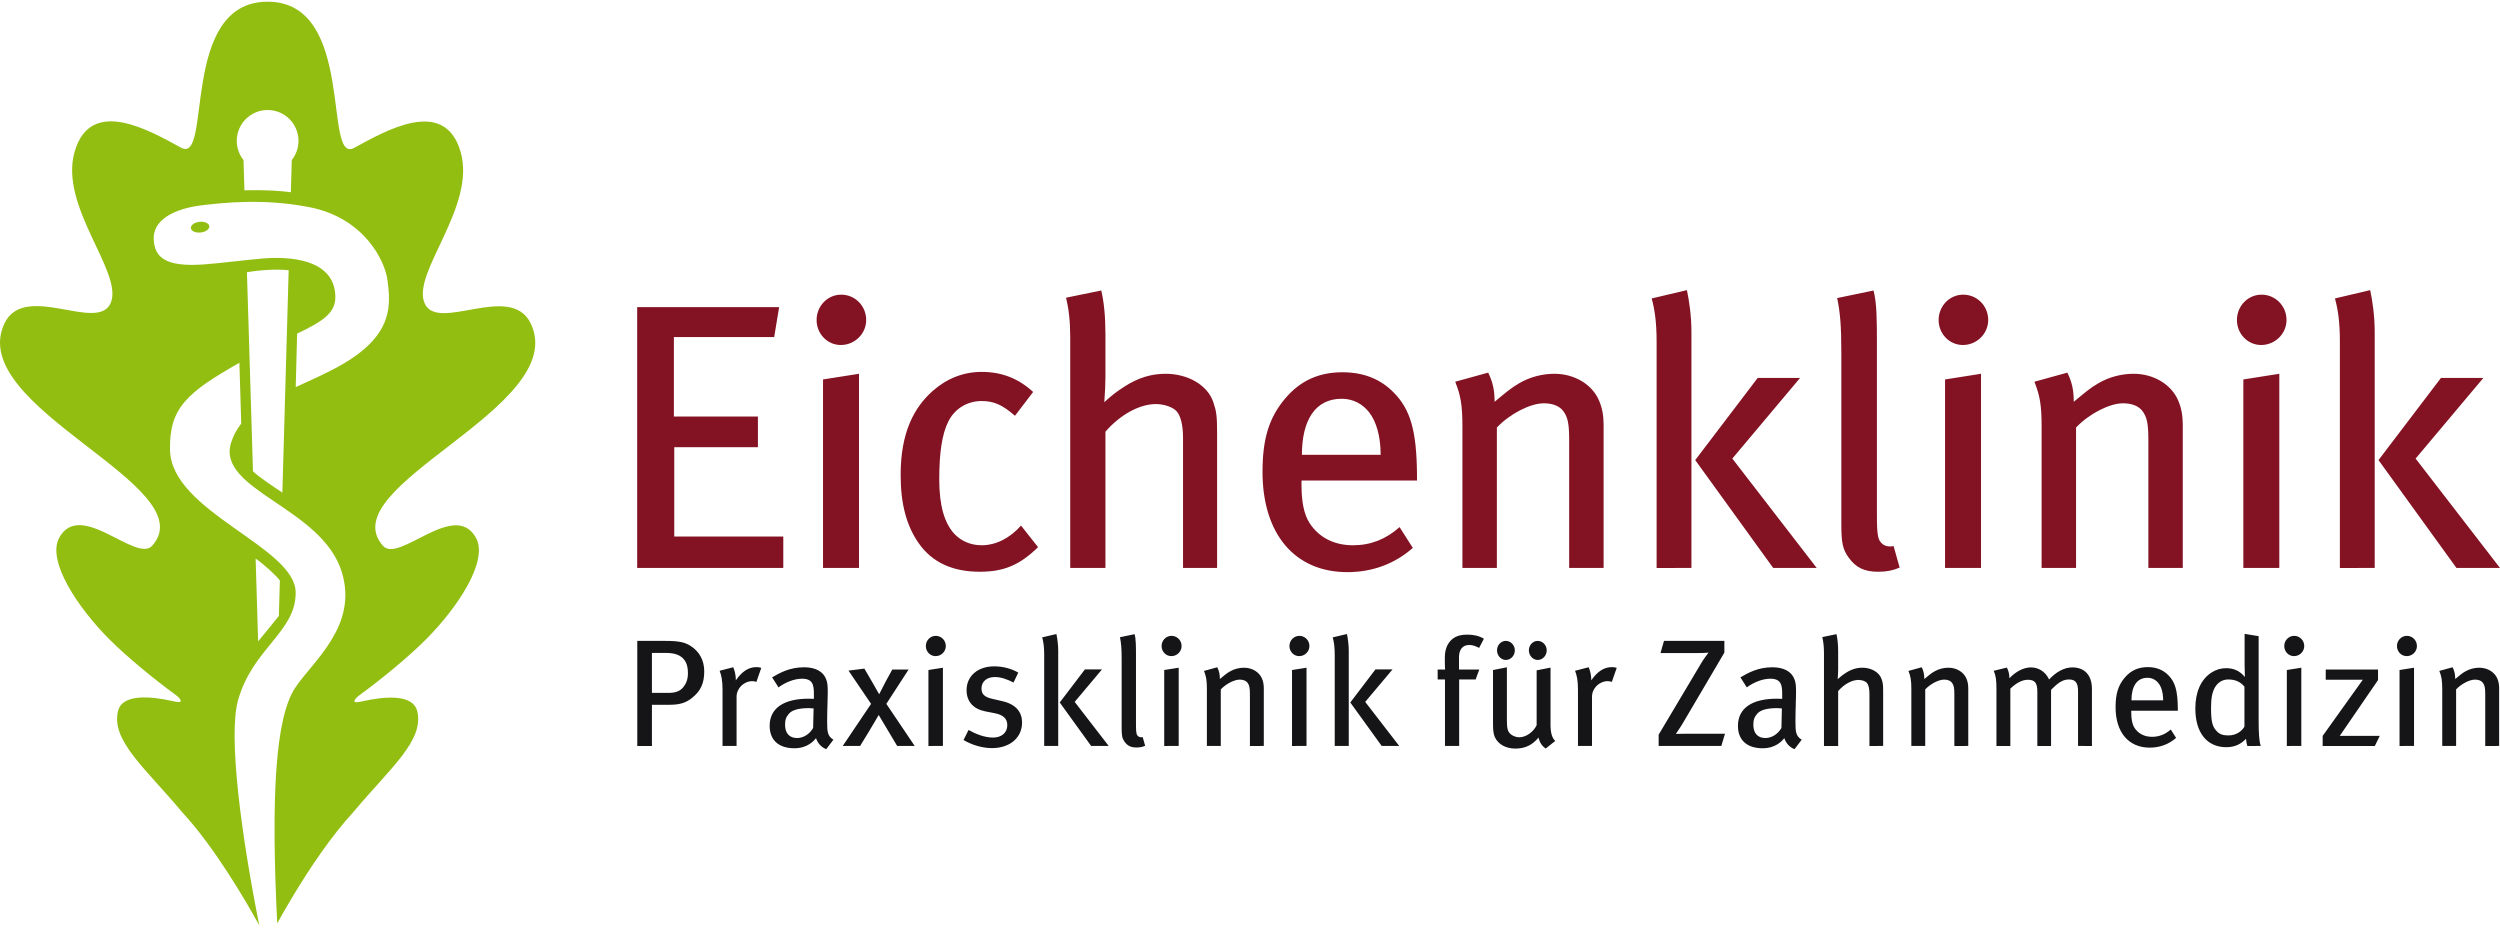
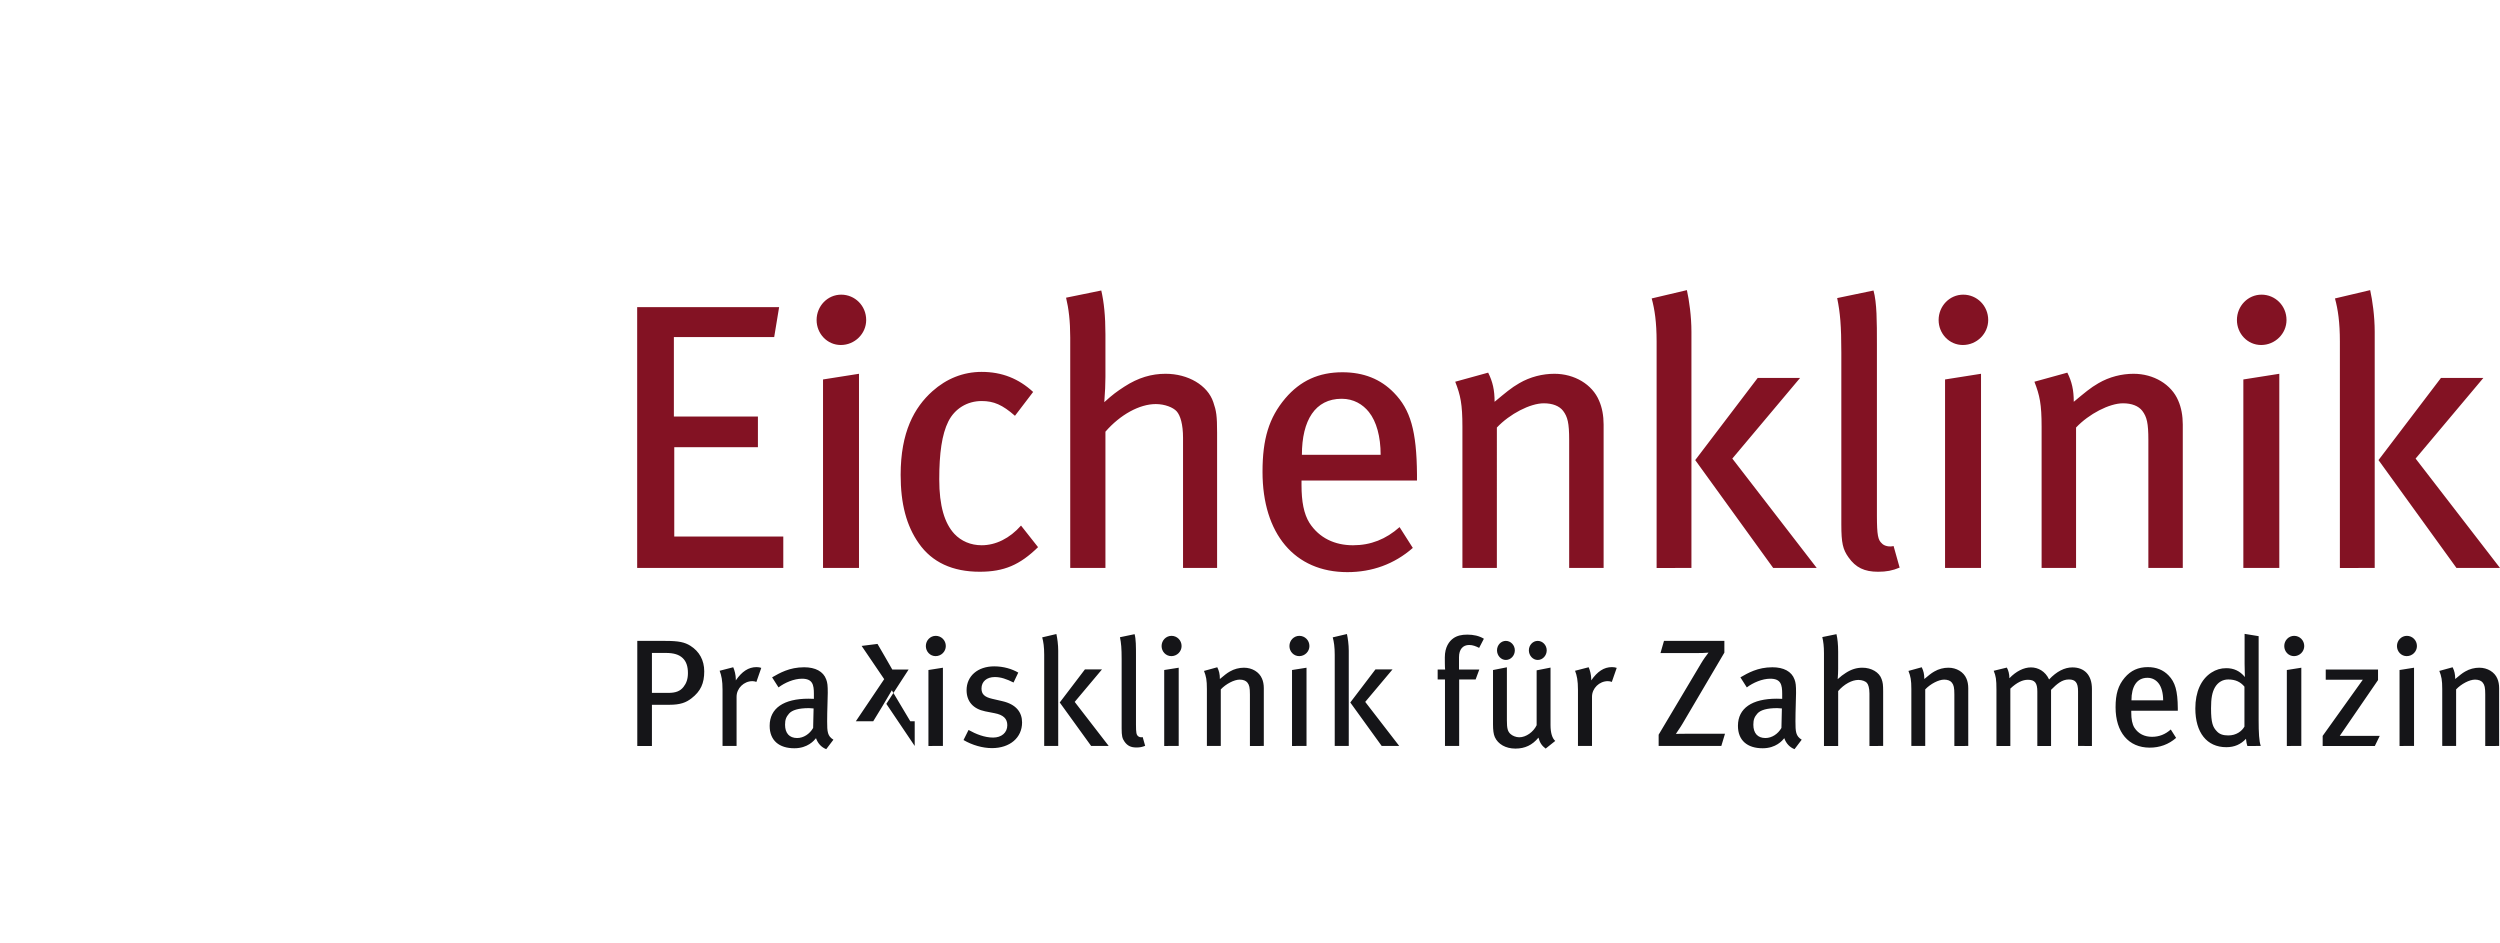
<svg xmlns="http://www.w3.org/2000/svg" version="1.1" id="Layer_1" x="0px" y="0px" width="236" height="89" viewBox="0 0 340.158 127.816" enable-background="new 0 0 340.158 127.816" xml:space="preserve">
  <path fill="#831223" d="M340.159,77.047l-11.484-14.884l9.22-10.971h-5.77l-8.498,11.177l10.609,14.678H340.159z M323.11,77.047  V44.909c0-2.112-0.309-4.275-0.618-5.666l-4.789,1.132c0.41,1.494,0.668,3.247,0.668,5.873v30.799H323.11z M311.11,43.312  c0-1.958-1.547-3.452-3.398-3.452c-1.855,0-3.349,1.544-3.349,3.452c0,1.853,1.441,3.398,3.296,3.398  C309.563,46.711,311.11,45.166,311.11,43.312 M310.13,77.047V50.626l-4.893,0.772v25.648H310.13z M296.996,77.047v-19.52  c0-1.185-0.206-2.317-0.616-3.244c-0.929-2.215-3.348-3.657-6.077-3.657c-1.598,0-3.297,0.412-4.791,1.288  c-1.082,0.618-1.854,1.287-3.349,2.523c0-1.598-0.257-2.729-0.875-3.966l-4.48,1.236c0.721,1.854,0.979,3.04,0.979,6.129v19.211  h4.688V57.939c1.751-1.854,4.533-3.296,6.388-3.296c1.186,0,2.111,0.359,2.626,1.029c0.618,0.824,0.824,1.648,0.824,3.967v17.406  L296.996,77.047L296.996,77.047z M270.522,43.312c0-1.958-1.544-3.452-3.399-3.452c-1.854,0-3.348,1.544-3.348,3.452  c0,1.853,1.441,3.398,3.297,3.398C268.978,46.711,270.522,45.166,270.522,43.312 M269.544,77.047V50.626l-4.894,0.772v25.648  H269.544z M258.47,76.997l-0.824-2.936c-0.566,0.153-1.287,0-1.598-0.36c-0.516-0.464-0.669-1.082-0.669-3.812V46.66  c0-3.194,0-5.666-0.464-7.365l-4.944,1.03c0.412,2.009,0.566,3.759,0.566,7.417v23.384c0,2.523,0.206,3.4,0.979,4.48  c0.979,1.391,2.164,1.957,4.017,1.957C256.667,77.563,257.493,77.409,258.47,76.997 M247.191,77.047l-11.486-14.884l9.219-10.971  h-5.767l-8.499,11.177l10.609,14.678H247.191z M230.142,77.047V44.909c0-2.112-0.31-4.275-0.618-5.666l-4.79,1.132  c0.41,1.494,0.67,3.247,0.67,5.873v30.799H230.142z M218.193,77.047v-19.52c0-1.185-0.205-2.317-0.618-3.244  c-0.927-2.215-3.348-3.657-6.077-3.657c-1.598,0-3.297,0.412-4.791,1.288c-1.081,0.618-1.854,1.287-3.348,2.523  c0-1.598-0.257-2.729-0.875-3.966l-4.482,1.236c0.723,1.854,0.979,3.04,0.979,6.129v19.211h4.688V57.939  c1.751-1.854,4.532-3.296,6.387-3.296c1.184,0,2.112,0.359,2.627,1.029c0.616,0.824,0.823,1.648,0.823,3.967v17.406L218.193,77.047  L218.193,77.047z M187.855,61.649h-10.714c0-4.688,1.804-7.624,5.408-7.624c1.647,0,2.886,0.771,3.708,1.803  C187.289,57.115,187.855,59.175,187.855,61.649 M192.8,65.149v-0.822c-0.051-5.923-0.875-8.808-3.142-11.126  c-1.804-1.854-4.122-2.782-7.005-2.782c-3.193,0-5.719,1.135-7.778,3.556c-2.215,2.627-3.092,5.511-3.092,9.991  c0,8.447,4.379,13.648,11.54,13.648c3.348,0,6.386-1.08,8.91-3.295l-1.802-2.832c-1.856,1.647-3.917,2.471-6.337,2.471  c-2.473,0-4.585-0.979-5.924-3.038c-0.771-1.234-1.081-2.936-1.081-5.15V65.15L192.8,65.149L192.8,65.149z M165.602,77.047V58.661  c0-2.317-0.104-2.987-0.516-4.172c-0.771-2.318-3.45-3.863-6.488-3.863c-1.905,0-3.708,0.515-5.615,1.751  c-1.03,0.67-1.596,1.081-2.729,2.112c0.104-1.34,0.155-2.524,0.155-3.451V45.27c0-2.524-0.207-4.431-0.567-5.976l-4.789,0.979  c0.359,1.493,0.566,3.192,0.566,5.409v31.365h4.79V58.506c2.007-2.316,4.636-3.759,6.851-3.759c1.235,0,2.369,0.463,2.833,0.979  c0.516,0.565,0.875,1.802,0.875,3.604v17.717H165.602z M141.24,74.215l-2.317-2.936c-1.546,1.751-3.45,2.678-5.355,2.678  c-1.495,0-2.782-0.565-3.71-1.545c-1.339-1.443-2.061-3.811-2.061-7.417c0-3.553,0.361-6.129,1.235-7.881  c0.878-1.75,2.576-2.78,4.535-2.78c1.647,0,2.832,0.516,4.531,2.009l2.473-3.244c-1.957-1.804-4.224-2.73-7.004-2.73  c-2.524,0-4.792,0.927-6.697,2.626c-2.473,2.215-4.326,5.562-4.326,11.383c0,3.913,0.771,6.901,2.472,9.322  c1.803,2.575,4.583,3.862,8.293,3.862C136.605,77.563,138.767,76.635,141.24,74.215 M117.856,43.312c0-1.958-1.546-3.452-3.4-3.452  c-1.854,0-3.347,1.544-3.347,3.452c0,1.853,1.441,3.398,3.296,3.398C116.31,46.711,117.856,45.166,117.856,43.312 M116.877,77.047  V50.626l-4.894,0.772v25.648H116.877z M106.577,77.047v-4.272H91.743V60.618h11.382v-4.173H91.69V45.63h13.649l0.67-4.069H86.695  v35.486H106.577z" />
-   <path fill="#151518" d="M340.041,101.266V93.4c0-0.479-0.082-0.934-0.248-1.307c-0.375-0.893-1.351-1.475-2.449-1.475  c-0.645,0-1.329,0.166-1.93,0.521c-0.436,0.248-0.746,0.518-1.35,1.018c0-0.645-0.104-1.102-0.353-1.6l-1.808,0.498  c0.292,0.748,0.396,1.225,0.396,2.472v7.739h1.888v-7.699c0.705-0.747,1.824-1.329,2.572-1.329c0.478,0,0.852,0.146,1.059,0.417  c0.25,0.33,0.332,0.663,0.332,1.598v7.015L340.041,101.266L340.041,101.266z M328.856,87.672c0-0.787-0.624-1.389-1.371-1.389  c-0.745,0-1.347,0.623-1.347,1.389c0,0.748,0.58,1.371,1.327,1.371C328.232,89.043,328.856,88.42,328.856,87.672 M328.462,101.266  V90.62l-1.973,0.312v10.335L328.462,101.266L328.462,101.266z M323.793,99.895h-5.438l5.207-7.596v-1.43h-7.115v1.39h5.041  l-5.459,7.637v1.371h7.1L323.793,99.895z M313.522,87.672c0-0.787-0.624-1.389-1.37-1.389c-0.748,0-1.349,0.623-1.349,1.389  c0,0.748,0.58,1.371,1.327,1.371C312.898,89.043,313.522,88.42,313.522,87.672 M313.125,101.266V90.62l-1.971,0.312v10.335  L313.125,101.266L313.125,101.266z M305.386,98.63c-0.354,0.623-1.102,1.204-2.199,1.204c-0.706,0-1.183-0.166-1.536-0.541  c-0.561-0.581-0.81-1.141-0.81-3.153c0-1.35,0.146-2.179,0.54-2.863c0.396-0.662,1.018-1.058,1.806-1.058  c0.975,0,1.66,0.332,2.199,0.976V98.63z M307.607,101.266c-0.229-0.646-0.289-1.808-0.289-3.486V86.325l-1.911-0.311v4.047  c0,0.703,0.042,1.535,0.042,1.826c-0.706-0.852-1.535-1.205-2.531-1.205c-0.747,0-1.391,0.188-2.032,0.602  c-1.411,0.913-2.182,2.637-2.182,4.878c0,3.276,1.559,5.271,4.214,5.271c1.1,0,1.951-0.372,2.678-1.141  c0.062,0.519,0.083,0.662,0.187,0.976L307.607,101.266L307.607,101.266z M294.326,95.061h-4.314c0-1.89,0.726-3.07,2.179-3.07  c0.664,0,1.162,0.31,1.495,0.727C294.099,93.235,294.326,94.065,294.326,95.061 M296.319,96.473v-0.334  c-0.021-2.386-0.354-3.548-1.267-4.482c-0.728-0.745-1.66-1.119-2.822-1.119c-1.286,0-2.304,0.456-3.133,1.433  c-0.894,1.057-1.245,2.221-1.245,4.026c0,3.401,1.763,5.498,4.647,5.498c1.351,0,2.572-0.436,3.59-1.328l-0.726-1.142  c-0.748,0.663-1.577,0.996-2.553,0.996c-0.998,0-1.849-0.396-2.388-1.227c-0.312-0.496-0.436-1.182-0.436-2.072v-0.249H296.319z   M284.635,101.266v-7.762c0-1.908-1.037-2.927-2.657-2.927c-1.058,0-2.137,0.539-3.173,1.641c-0.52-1.121-1.495-1.641-2.471-1.641  c-0.977,0-2.035,0.539-2.928,1.475c0-0.581-0.145-1.102-0.351-1.451l-1.785,0.436c0.29,0.727,0.372,1.12,0.372,2.594v7.637h1.891  v-7.805c0.891-0.849,1.68-1.203,2.384-1.203c0.956,0,1.288,0.437,1.288,1.6v7.408h1.868V93.63c0.788-0.79,1.474-1.411,2.426-1.411  c0.873,0,1.247,0.414,1.247,1.599v7.449H284.635z M267.807,101.266V93.4c0-0.479-0.083-0.934-0.25-1.307  c-0.373-0.893-1.35-1.475-2.448-1.475c-0.645,0-1.328,0.166-1.93,0.521c-0.438,0.248-0.748,0.518-1.351,1.018  c0-0.645-0.103-1.102-0.352-1.6l-1.806,0.498c0.289,0.748,0.394,1.225,0.394,2.472v7.739h1.889v-7.699  c0.707-0.747,1.826-1.329,2.573-1.329c0.478,0,0.851,0.146,1.059,0.417c0.249,0.33,0.331,0.663,0.331,1.598v7.015L267.807,101.266  L267.807,101.266z M256.227,101.266v-7.408c0-0.937-0.04-1.203-0.208-1.682c-0.312-0.935-1.392-1.558-2.613-1.558  c-0.769,0-1.494,0.209-2.262,0.707c-0.416,0.271-0.646,0.437-1.102,0.851c0.042-0.539,0.062-1.018,0.062-1.392v-2.324  c0-1.016-0.084-1.784-0.229-2.405l-1.929,0.395c0.146,0.602,0.228,1.285,0.228,2.179v12.639h1.932v-7.472  c0.809-0.936,1.866-1.516,2.76-1.516c0.499,0,0.954,0.188,1.141,0.395c0.208,0.229,0.354,0.727,0.354,1.453v7.14L256.227,101.266  L256.227,101.266z M242.449,96.162l-0.062,2.656c-0.479,0.829-1.309,1.368-2.182,1.368c-1.057,0-1.639-0.664-1.639-1.806  c0-0.687,0.146-1.059,0.541-1.516c0.414-0.477,1.285-0.746,2.717-0.746C241.993,96.12,242.158,96.139,242.449,96.162   M245.146,100.415c-0.81-0.498-0.851-1.08-0.851-2.51c0-1.516,0.082-3.114,0.082-3.861c0-1.018-0.041-1.369-0.207-1.823  c-0.395-1.103-1.494-1.662-3.009-1.662c-2.013,0-3.342,0.789-4.356,1.371l0.871,1.368c0.851-0.643,2.096-1.183,3.194-1.183  c1.452,0,1.62,0.83,1.62,2.054v0.686c-0.271-0.021-0.479-0.021-0.729-0.021c-3.36,0-5.291,1.286-5.291,3.694  c0,1.991,1.285,3.051,3.361,3.051c1.807,0,2.677-1.039,2.946-1.371c0.25,0.728,0.747,1.246,1.391,1.494L245.146,100.415z   M234.708,99.606h-5.252c-0.518,0-0.994,0-1.43,0.02c0.248-0.415,0.582-0.83,0.892-1.368l5.706-9.691V86.97h-8.217l-0.477,1.658  h4.896c0.705,0,1.225-0.021,1.641-0.062c-0.291,0.375-0.705,0.936-1.018,1.474l-5.769,9.692v1.535h8.527L234.708,99.606z   M219.976,90.641c-0.167-0.062-0.396-0.104-0.646-0.104c-1.098,0-1.991,0.603-2.822,1.807v-0.188c0-0.521-0.163-1.205-0.352-1.6  l-1.849,0.479c0.251,0.642,0.396,1.328,0.396,2.594v7.637h1.91v-6.703c0-1.144,0.994-2.116,2.157-2.116  c0.208,0,0.353,0.041,0.54,0.104L219.976,90.641z M210.451,88.254c0-0.705-0.559-1.285-1.224-1.285c-0.663,0-1.205,0.58-1.205,1.285  c0,0.707,0.542,1.31,1.205,1.31C209.91,89.563,210.451,88.961,210.451,88.254 M206.113,88.254c0-0.705-0.56-1.285-1.223-1.285  c-0.665,0-1.203,0.58-1.203,1.285c0,0.707,0.538,1.31,1.203,1.31C205.575,89.563,206.113,88.961,206.113,88.254 M211.613,100.582  c-0.415-0.354-0.643-1.101-0.643-2.159v-7.82l-1.89,0.373v7.469c-0.436,0.913-1.432,1.64-2.366,1.64  c-0.457,0-0.935-0.207-1.203-0.457c-0.373-0.351-0.478-0.768-0.478-1.823v-7.244l-1.889,0.374v7.388c0,0.747,0.062,1.328,0.25,1.742  c0.436,0.957,1.474,1.558,2.802,1.558c1.286,0,2.304-0.478,3.132-1.495c0.188,0.707,0.457,1.102,0.978,1.495L211.613,100.582z   M201.901,86.677c-0.644-0.394-1.41-0.56-2.261-0.56c-0.771,0-1.392,0.146-1.89,0.497c-0.561,0.395-1.162,1.183-1.162,2.595  c0,0.166,0,1.451,0.041,1.66h-1.016v1.35h0.996v9.048h1.93v-9.048h2.24l0.498-1.35h-2.76v-1.682c0-1.06,0.519-1.66,1.389-1.66  c0.479,0,0.896,0.167,1.351,0.395L201.901,86.677z M190.384,101.266l-4.627-5.996l3.716-4.421h-2.325l-3.423,4.502l4.274,5.915  H190.384z M183.517,101.266V88.317c0-0.853-0.125-1.724-0.25-2.281l-1.931,0.454c0.166,0.603,0.271,1.308,0.271,2.366v12.41H183.517  z M178.164,87.672c0-0.787-0.623-1.389-1.37-1.389s-1.35,0.623-1.35,1.389c0,0.748,0.581,1.371,1.328,1.371  C177.541,89.043,178.164,88.42,178.164,87.672 M177.769,101.266V90.62l-1.973,0.312v10.335L177.769,101.266L177.769,101.266z   M171.958,101.266V93.4c0-0.479-0.083-0.934-0.251-1.307c-0.372-0.893-1.348-1.475-2.448-1.475c-0.643,0-1.328,0.166-1.931,0.521  c-0.435,0.248-0.748,0.518-1.349,1.018c0-0.645-0.104-1.102-0.353-1.6l-1.806,0.498c0.29,0.748,0.394,1.225,0.394,2.472v7.739h1.89  v-7.699c0.706-0.747,1.826-1.329,2.572-1.329c0.479,0,0.852,0.146,1.06,0.417c0.249,0.33,0.332,0.663,0.332,1.598v7.015  L171.958,101.266L171.958,101.266z M160.771,87.672c0-0.787-0.623-1.389-1.371-1.389c-0.746,0-1.35,0.623-1.35,1.389  c0,0.748,0.581,1.371,1.328,1.371C160.148,89.043,160.771,88.42,160.771,87.672 M160.378,101.266V90.62l-1.972,0.312v10.335  L160.378,101.266L160.378,101.266z M155.813,101.245l-0.333-1.184c-0.229,0.062-0.519,0-0.646-0.146  c-0.206-0.186-0.269-0.436-0.269-1.535v-9.359c0-1.286,0-2.281-0.187-2.966l-1.992,0.416c0.166,0.807,0.228,1.514,0.228,2.985v9.422  c0,1.017,0.083,1.369,0.394,1.806c0.396,0.561,0.872,0.79,1.619,0.79C155.085,101.474,155.417,101.411,155.813,101.245   M150.854,101.266l-4.628-5.996l3.714-4.421h-2.323l-3.425,4.502l4.273,5.915H150.854z M143.984,101.266V88.317  c0-0.853-0.125-1.724-0.249-2.281l-1.93,0.454c0.167,0.603,0.271,1.308,0.271,2.366v12.41H143.984z M139.067,98.07  c0-1.37-0.789-2.469-2.699-2.903l-1.348-0.312c-1.1-0.249-1.475-0.663-1.475-1.41c0-0.935,0.707-1.556,1.808-1.556  c0.83,0,1.598,0.27,2.552,0.745l0.643-1.35c-0.851-0.498-2.012-0.85-3.277-0.85c-2.241,0-3.756,1.328-3.756,3.235  c0,1.536,0.892,2.554,2.53,2.886l1.267,0.248c1.204,0.229,1.744,0.747,1.744,1.64c0,1.017-0.79,1.681-1.931,1.681  c-1.163,0-2.345-0.477-3.342-1.036l-0.684,1.37c1.203,0.704,2.613,1.1,3.879,1.1C137.406,101.556,139.067,100.145,139.067,98.07   M128.69,87.672c0-0.787-0.621-1.389-1.369-1.389s-1.348,0.623-1.348,1.389c0,0.748,0.581,1.371,1.327,1.371  C128.069,89.043,128.69,88.42,128.69,87.672 M128.296,101.266V90.62l-1.971,0.312v10.335L128.296,101.266L128.296,101.266z   M124.458,101.266l-3.859-5.729l3.029-4.669h-2.22c-0.457,0.787-1.308,2.387-1.785,3.361c-0.582-0.996-1.577-2.779-2.012-3.486  l-2.159,0.271l3.07,4.523l-3.858,5.729h2.366c0.437-0.686,1.949-3.196,2.531-4.213c0.581,0.995,2.013,3.36,2.511,4.213H124.458z   M110.7,96.162l-0.062,2.656c-0.479,0.829-1.309,1.368-2.18,1.368c-1.058,0-1.64-0.664-1.64-1.806c0-0.687,0.145-1.059,0.54-1.516  c0.416-0.477,1.288-0.746,2.719-0.746C110.243,96.12,110.409,96.139,110.7,96.162 M113.396,100.415  c-0.809-0.498-0.851-1.08-0.851-2.51c0-1.516,0.083-3.114,0.083-3.861c0-1.018-0.041-1.369-0.208-1.823  c-0.393-1.103-1.493-1.662-3.007-1.662c-2.014,0-3.342,0.789-4.358,1.371l0.872,1.368c0.85-0.643,2.096-1.183,3.194-1.183  c1.453,0,1.619,0.83,1.619,2.054v0.686c-0.271-0.021-0.477-0.021-0.727-0.021c-3.361,0-5.291,1.286-5.291,3.694  c0,1.991,1.287,3.051,3.362,3.051c1.805,0,2.677-1.039,2.945-1.371c0.25,0.728,0.748,1.246,1.391,1.494L113.396,100.415z   M103.582,90.641c-0.167-0.062-0.395-0.104-0.644-0.104c-1.101,0-1.992,0.603-2.822,1.807v-0.188c0-0.521-0.166-1.205-0.352-1.6  l-1.848,0.479c0.248,0.642,0.395,1.328,0.395,2.594v7.637h1.91v-6.703c0-1.144,0.995-2.116,2.157-2.116  c0.208,0,0.354,0.041,0.54,0.104L103.582,90.641z M93.602,91.346c0,0.811-0.209,1.391-0.604,1.889  c-0.456,0.582-1.077,0.809-2.053,0.809h-2.242v-5.436h1.869c1.119,0,1.825,0.229,2.323,0.705  C93.373,89.769,93.602,90.434,93.602,91.346 M95.821,91.118c0-1.515-0.664-2.717-1.888-3.485c-0.769-0.478-1.559-0.662-3.404-0.662  h-3.818v14.297h1.992v-5.604h2.366c1.516,0,2.282-0.312,3.01-0.872C95.344,93.817,95.821,92.737,95.821,91.118" />
-   <path fill="#92BD11" d="M27.148,29.948c-0.693,0.073-1.22,0.458-1.176,0.86c0.042,0.401,0.637,0.669,1.328,0.596  c0.693-0.073,1.221-0.458,1.179-0.859S27.84,29.876,27.148,29.948z M72.226,43.806c-2.723-5.753-12.755,1.349-14.473-2.821  c-1.717-4.168,7.113-13.122,4.905-20.604c-2.207-7.481-10.179-2.82-14.471-0.491C43.896,22.222,48.482,0,36.415,0  c-12.068,0-7.48,22.196-11.773,19.867c-4.292-2.332-12.265-6.992-14.472,0.49c-2.209,7.48,6.622,16.435,4.905,20.604  c-1.717,4.17-11.75-2.932-14.471,2.821c-5.396,11.405,27.35,22.074,20.113,30.23c-2.164,2.438-9.75-6.315-12.646-1.1  c-1.765,3.179,2.59,9.622,6.821,13.854c2.436,2.438,6.15,5.472,8.879,7.454c1.003,0.729,0.807,0.976,0.807,0.976  s0.049,0.221-1.054-0.028c-2.999-0.675-6.891-1.037-7.466,1.352c-0.964,3.996,3.679,7.727,8.708,13.733  c4.381,4.739,8.565,11.888,10.511,15.415c-2.402-12.01-4.26-25.731-2.889-30.616c1.995-7.11,7.892-9.288,7.842-14.684  c-0.06-6.223-16.93-10.95-17.098-19.371c-0.114-5.712,2.287-7.812,9.441-11.867l0.252,8.272c-0.593,0.759-1.066,1.608-1.377,2.585  c-2.066,6.474,12.362,8.794,15.062,17.621c2.25,7.358-3.964,12.127-6.341,15.733c-2.711,4.113-3.304,14.748-2.451,32.05  c-0.813,1.461-1.287,2.388-1.303,2.418v0.006c0,0,5.642-11.037,11.65-17.537c5.028-6.01,9.672-9.738,8.708-13.736  c-0.578-2.388-4.469-2.023-7.468-1.35c-1.104,0.248-1.054,0.028-1.054,0.028s-0.195-0.246,0.807-0.977  c2.729-1.981,6.442-5.016,8.879-7.454c4.231-4.229,8.587-10.674,6.821-13.854c-2.896-5.219-10.482,3.538-12.647,1.101  C44.877,65.879,77.622,55.211,72.226,43.806z M38.08,78.747l-0.137,4.825c-0.94,1.197-1.754,2.151-2.82,3.462l-0.342-11.258  C35.8,76.446,37.516,78.018,38.08,78.747z M36.415,14.736c2.319,0,4.199,1.881,4.199,4.199c0,0.985-0.343,1.892-0.913,2.607  l-0.124,4.382c-1.238-0.166-3.356-0.35-6.318-0.258l-0.125-4.113c-0.572-0.72-0.919-1.628-0.919-2.618  C32.215,16.617,34.096,14.736,36.415,14.736z M38.419,66.793c-0.851-0.562-3.466-2.293-3.998-2.911l-0.822-27.073  c1.716-0.299,4.075-0.457,5.678-0.271L38.419,66.793z M46.923,49.137c-2.133,1.28-4.472,2.279-6.686,3.301l0.19-7.275  c3.299-1.58,5.229-2.728,5.203-5.008c-0.059-5.283-6.521-5.479-9.746-5.225c-2.229,0.176-5.988,0.668-8.218,0.821  c-5.105,0.353-6.638-0.936-6.751-3.403c-0.117-2.584,2.583-4.228,6.929-4.697c2.243-0.242,7.805-0.947,14.205,0.294  c7.573,1.467,10.344,7.384,10.671,9.921C53.144,41.154,53.57,45.145,46.923,49.137z" />
+   <path fill="#151518" d="M340.041,101.266V93.4c0-0.479-0.082-0.934-0.248-1.307c-0.375-0.893-1.351-1.475-2.449-1.475  c-0.645,0-1.329,0.166-1.93,0.521c-0.436,0.248-0.746,0.518-1.35,1.018c0-0.645-0.104-1.102-0.353-1.6l-1.808,0.498  c0.292,0.748,0.396,1.225,0.396,2.472v7.739h1.888v-7.699c0.705-0.747,1.824-1.329,2.572-1.329c0.478,0,0.852,0.146,1.059,0.417  c0.25,0.33,0.332,0.663,0.332,1.598v7.015L340.041,101.266L340.041,101.266z M328.856,87.672c0-0.787-0.624-1.389-1.371-1.389  c-0.745,0-1.347,0.623-1.347,1.389c0,0.748,0.58,1.371,1.327,1.371C328.232,89.043,328.856,88.42,328.856,87.672 M328.462,101.266  V90.62l-1.973,0.312v10.335L328.462,101.266L328.462,101.266z M323.793,99.895h-5.438l5.207-7.596v-1.43h-7.115v1.39h5.041  l-5.459,7.637v1.371h7.1L323.793,99.895z M313.522,87.672c0-0.787-0.624-1.389-1.37-1.389c-0.748,0-1.349,0.623-1.349,1.389  c0,0.748,0.58,1.371,1.327,1.371C312.898,89.043,313.522,88.42,313.522,87.672 M313.125,101.266V90.62l-1.971,0.312v10.335  L313.125,101.266L313.125,101.266z M305.386,98.63c-0.354,0.623-1.102,1.204-2.199,1.204c-0.706,0-1.183-0.166-1.536-0.541  c-0.561-0.581-0.81-1.141-0.81-3.153c0-1.35,0.146-2.179,0.54-2.863c0.396-0.662,1.018-1.058,1.806-1.058  c0.975,0,1.66,0.332,2.199,0.976V98.63z M307.607,101.266c-0.229-0.646-0.289-1.808-0.289-3.486V86.325l-1.911-0.311v4.047  c0,0.703,0.042,1.535,0.042,1.826c-0.706-0.852-1.535-1.205-2.531-1.205c-0.747,0-1.391,0.188-2.032,0.602  c-1.411,0.913-2.182,2.637-2.182,4.878c0,3.276,1.559,5.271,4.214,5.271c1.1,0,1.951-0.372,2.678-1.141  c0.062,0.519,0.083,0.662,0.187,0.976L307.607,101.266L307.607,101.266z M294.326,95.061h-4.314c0-1.89,0.726-3.07,2.179-3.07  c0.664,0,1.162,0.31,1.495,0.727C294.099,93.235,294.326,94.065,294.326,95.061 M296.319,96.473v-0.334  c-0.021-2.386-0.354-3.548-1.267-4.482c-0.728-0.745-1.66-1.119-2.822-1.119c-1.286,0-2.304,0.456-3.133,1.433  c-0.894,1.057-1.245,2.221-1.245,4.026c0,3.401,1.763,5.498,4.647,5.498c1.351,0,2.572-0.436,3.59-1.328l-0.726-1.142  c-0.748,0.663-1.577,0.996-2.553,0.996c-0.998,0-1.849-0.396-2.388-1.227c-0.312-0.496-0.436-1.182-0.436-2.072v-0.249H296.319z   M284.635,101.266v-7.762c0-1.908-1.037-2.927-2.657-2.927c-1.058,0-2.137,0.539-3.173,1.641c-0.52-1.121-1.495-1.641-2.471-1.641  c-0.977,0-2.035,0.539-2.928,1.475c0-0.581-0.145-1.102-0.351-1.451l-1.785,0.436c0.29,0.727,0.372,1.12,0.372,2.594v7.637h1.891  v-7.805c0.891-0.849,1.68-1.203,2.384-1.203c0.956,0,1.288,0.437,1.288,1.6v7.408h1.868V93.63c0.788-0.79,1.474-1.411,2.426-1.411  c0.873,0,1.247,0.414,1.247,1.599v7.449H284.635z M267.807,101.266V93.4c0-0.479-0.083-0.934-0.25-1.307  c-0.373-0.893-1.35-1.475-2.448-1.475c-0.645,0-1.328,0.166-1.93,0.521c-0.438,0.248-0.748,0.518-1.351,1.018  c0-0.645-0.103-1.102-0.352-1.6l-1.806,0.498c0.289,0.748,0.394,1.225,0.394,2.472v7.739h1.889v-7.699  c0.707-0.747,1.826-1.329,2.573-1.329c0.478,0,0.851,0.146,1.059,0.417c0.249,0.33,0.331,0.663,0.331,1.598v7.015L267.807,101.266  L267.807,101.266z M256.227,101.266v-7.408c0-0.937-0.04-1.203-0.208-1.682c-0.312-0.935-1.392-1.558-2.613-1.558  c-0.769,0-1.494,0.209-2.262,0.707c-0.416,0.271-0.646,0.437-1.102,0.851c0.042-0.539,0.062-1.018,0.062-1.392v-2.324  c0-1.016-0.084-1.784-0.229-2.405l-1.929,0.395c0.146,0.602,0.228,1.285,0.228,2.179v12.639h1.932v-7.472  c0.809-0.936,1.866-1.516,2.76-1.516c0.499,0,0.954,0.188,1.141,0.395c0.208,0.229,0.354,0.727,0.354,1.453v7.14L256.227,101.266  L256.227,101.266z M242.449,96.162l-0.062,2.656c-0.479,0.829-1.309,1.368-2.182,1.368c-1.057,0-1.639-0.664-1.639-1.806  c0-0.687,0.146-1.059,0.541-1.516c0.414-0.477,1.285-0.746,2.717-0.746C241.993,96.12,242.158,96.139,242.449,96.162   M245.146,100.415c-0.81-0.498-0.851-1.08-0.851-2.51c0-1.516,0.082-3.114,0.082-3.861c0-1.018-0.041-1.369-0.207-1.823  c-0.395-1.103-1.494-1.662-3.009-1.662c-2.013,0-3.342,0.789-4.356,1.371l0.871,1.368c0.851-0.643,2.096-1.183,3.194-1.183  c1.452,0,1.62,0.83,1.62,2.054v0.686c-0.271-0.021-0.479-0.021-0.729-0.021c-3.36,0-5.291,1.286-5.291,3.694  c0,1.991,1.285,3.051,3.361,3.051c1.807,0,2.677-1.039,2.946-1.371c0.25,0.728,0.747,1.246,1.391,1.494L245.146,100.415z   M234.708,99.606h-5.252c-0.518,0-0.994,0-1.43,0.02c0.248-0.415,0.582-0.83,0.892-1.368l5.706-9.691V86.97h-8.217l-0.477,1.658  h4.896c0.705,0,1.225-0.021,1.641-0.062c-0.291,0.375-0.705,0.936-1.018,1.474l-5.769,9.692v1.535h8.527L234.708,99.606z   M219.976,90.641c-0.167-0.062-0.396-0.104-0.646-0.104c-1.098,0-1.991,0.603-2.822,1.807v-0.188c0-0.521-0.163-1.205-0.352-1.6  l-1.849,0.479c0.251,0.642,0.396,1.328,0.396,2.594v7.637h1.91v-6.703c0-1.144,0.994-2.116,2.157-2.116  c0.208,0,0.353,0.041,0.54,0.104L219.976,90.641z M210.451,88.254c0-0.705-0.559-1.285-1.224-1.285c-0.663,0-1.205,0.58-1.205,1.285  c0,0.707,0.542,1.31,1.205,1.31C209.91,89.563,210.451,88.961,210.451,88.254 M206.113,88.254c0-0.705-0.56-1.285-1.223-1.285  c-0.665,0-1.203,0.58-1.203,1.285c0,0.707,0.538,1.31,1.203,1.31C205.575,89.563,206.113,88.961,206.113,88.254 M211.613,100.582  c-0.415-0.354-0.643-1.101-0.643-2.159v-7.82l-1.89,0.373v7.469c-0.436,0.913-1.432,1.64-2.366,1.64  c-0.457,0-0.935-0.207-1.203-0.457c-0.373-0.351-0.478-0.768-0.478-1.823v-7.244l-1.889,0.374v7.388c0,0.747,0.062,1.328,0.25,1.742  c0.436,0.957,1.474,1.558,2.802,1.558c1.286,0,2.304-0.478,3.132-1.495c0.188,0.707,0.457,1.102,0.978,1.495L211.613,100.582z   M201.901,86.677c-0.644-0.394-1.41-0.56-2.261-0.56c-0.771,0-1.392,0.146-1.89,0.497c-0.561,0.395-1.162,1.183-1.162,2.595  c0,0.166,0,1.451,0.041,1.66h-1.016v1.35h0.996v9.048h1.93v-9.048h2.24l0.498-1.35h-2.76v-1.682c0-1.06,0.519-1.66,1.389-1.66  c0.479,0,0.896,0.167,1.351,0.395L201.901,86.677z M190.384,101.266l-4.627-5.996l3.716-4.421h-2.325l-3.423,4.502l4.274,5.915  H190.384z M183.517,101.266V88.317c0-0.853-0.125-1.724-0.25-2.281l-1.931,0.454c0.166,0.603,0.271,1.308,0.271,2.366v12.41H183.517  z M178.164,87.672c0-0.787-0.623-1.389-1.37-1.389s-1.35,0.623-1.35,1.389c0,0.748,0.581,1.371,1.328,1.371  C177.541,89.043,178.164,88.42,178.164,87.672 M177.769,101.266V90.62l-1.973,0.312v10.335L177.769,101.266L177.769,101.266z   M171.958,101.266V93.4c0-0.479-0.083-0.934-0.251-1.307c-0.372-0.893-1.348-1.475-2.448-1.475c-0.643,0-1.328,0.166-1.931,0.521  c-0.435,0.248-0.748,0.518-1.349,1.018c0-0.645-0.104-1.102-0.353-1.6l-1.806,0.498c0.29,0.748,0.394,1.225,0.394,2.472v7.739h1.89  v-7.699c0.706-0.747,1.826-1.329,2.572-1.329c0.479,0,0.852,0.146,1.06,0.417c0.249,0.33,0.332,0.663,0.332,1.598v7.015  L171.958,101.266L171.958,101.266z M160.771,87.672c0-0.787-0.623-1.389-1.371-1.389c-0.746,0-1.35,0.623-1.35,1.389  c0,0.748,0.581,1.371,1.328,1.371C160.148,89.043,160.771,88.42,160.771,87.672 M160.378,101.266V90.62l-1.972,0.312v10.335  L160.378,101.266L160.378,101.266z M155.813,101.245l-0.333-1.184c-0.229,0.062-0.519,0-0.646-0.146  c-0.206-0.186-0.269-0.436-0.269-1.535v-9.359c0-1.286,0-2.281-0.187-2.966l-1.992,0.416c0.166,0.807,0.228,1.514,0.228,2.985v9.422  c0,1.017,0.083,1.369,0.394,1.806c0.396,0.561,0.872,0.79,1.619,0.79C155.085,101.474,155.417,101.411,155.813,101.245   M150.854,101.266l-4.628-5.996l3.714-4.421h-2.323l-3.425,4.502l4.273,5.915H150.854z M143.984,101.266V88.317  c0-0.853-0.125-1.724-0.249-2.281l-1.93,0.454c0.167,0.603,0.271,1.308,0.271,2.366v12.41H143.984z M139.067,98.07  c0-1.37-0.789-2.469-2.699-2.903l-1.348-0.312c-1.1-0.249-1.475-0.663-1.475-1.41c0-0.935,0.707-1.556,1.808-1.556  c0.83,0,1.598,0.27,2.552,0.745l0.643-1.35c-0.851-0.498-2.012-0.85-3.277-0.85c-2.241,0-3.756,1.328-3.756,3.235  c0,1.536,0.892,2.554,2.53,2.886l1.267,0.248c1.204,0.229,1.744,0.747,1.744,1.64c0,1.017-0.79,1.681-1.931,1.681  c-1.163,0-2.345-0.477-3.342-1.036l-0.684,1.37c1.203,0.704,2.613,1.1,3.879,1.1C137.406,101.556,139.067,100.145,139.067,98.07   M128.69,87.672c0-0.787-0.621-1.389-1.369-1.389s-1.348,0.623-1.348,1.389c0,0.748,0.581,1.371,1.327,1.371  C128.069,89.043,128.69,88.42,128.69,87.672 M128.296,101.266V90.62l-1.971,0.312v10.335L128.296,101.266L128.296,101.266z   M124.458,101.266l-3.859-5.729l3.029-4.669h-2.22c-0.582-0.996-1.577-2.779-2.012-3.486  l-2.159,0.271l3.07,4.523l-3.858,5.729h2.366c0.437-0.686,1.949-3.196,2.531-4.213c0.581,0.995,2.013,3.36,2.511,4.213H124.458z   M110.7,96.162l-0.062,2.656c-0.479,0.829-1.309,1.368-2.18,1.368c-1.058,0-1.64-0.664-1.64-1.806c0-0.687,0.145-1.059,0.54-1.516  c0.416-0.477,1.288-0.746,2.719-0.746C110.243,96.12,110.409,96.139,110.7,96.162 M113.396,100.415  c-0.809-0.498-0.851-1.08-0.851-2.51c0-1.516,0.083-3.114,0.083-3.861c0-1.018-0.041-1.369-0.208-1.823  c-0.393-1.103-1.493-1.662-3.007-1.662c-2.014,0-3.342,0.789-4.358,1.371l0.872,1.368c0.85-0.643,2.096-1.183,3.194-1.183  c1.453,0,1.619,0.83,1.619,2.054v0.686c-0.271-0.021-0.477-0.021-0.727-0.021c-3.361,0-5.291,1.286-5.291,3.694  c0,1.991,1.287,3.051,3.362,3.051c1.805,0,2.677-1.039,2.945-1.371c0.25,0.728,0.748,1.246,1.391,1.494L113.396,100.415z   M103.582,90.641c-0.167-0.062-0.395-0.104-0.644-0.104c-1.101,0-1.992,0.603-2.822,1.807v-0.188c0-0.521-0.166-1.205-0.352-1.6  l-1.848,0.479c0.248,0.642,0.395,1.328,0.395,2.594v7.637h1.91v-6.703c0-1.144,0.995-2.116,2.157-2.116  c0.208,0,0.354,0.041,0.54,0.104L103.582,90.641z M93.602,91.346c0,0.811-0.209,1.391-0.604,1.889  c-0.456,0.582-1.077,0.809-2.053,0.809h-2.242v-5.436h1.869c1.119,0,1.825,0.229,2.323,0.705  C93.373,89.769,93.602,90.434,93.602,91.346 M95.821,91.118c0-1.515-0.664-2.717-1.888-3.485c-0.769-0.478-1.559-0.662-3.404-0.662  h-3.818v14.297h1.992v-5.604h2.366c1.516,0,2.282-0.312,3.01-0.872C95.344,93.817,95.821,92.737,95.821,91.118" />
</svg>